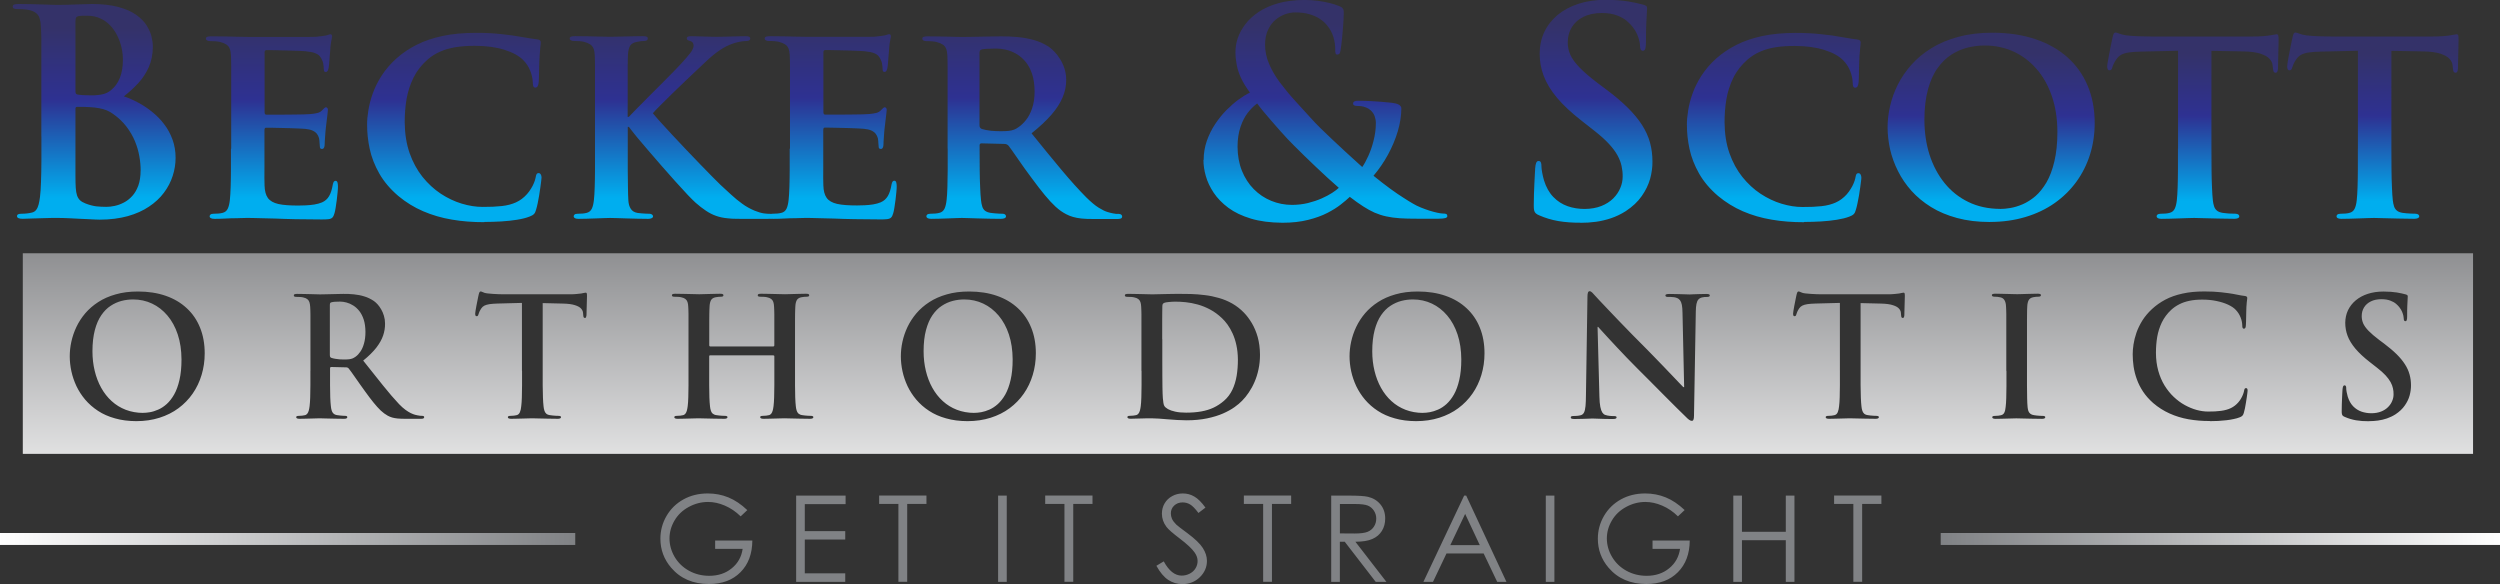
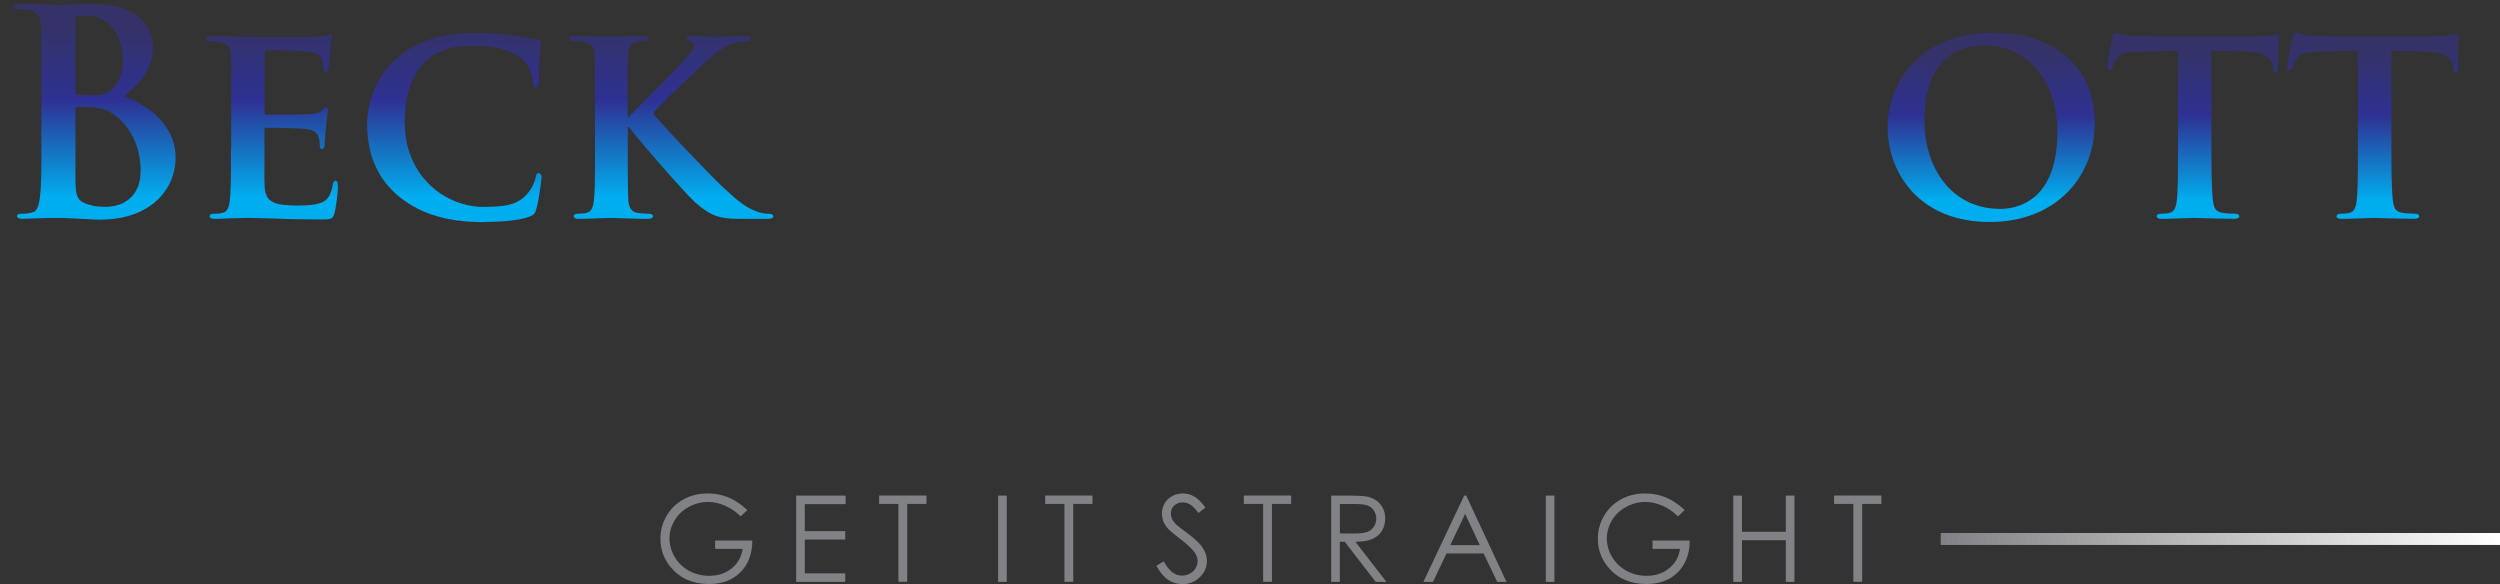
<svg xmlns="http://www.w3.org/2000/svg" xmlns:xlink="http://www.w3.org/1999/xlink" id="uuid-f6002397-ca0e-4450-a02b-2f8f9a8da863" viewBox="0 0 500 116.8">
  <rect x="0" y="0" width="500" height="116.8" fill="#333333" stroke="none" />
  <defs>
    <style>.uuid-f99c5fe5-4b45-4a93-8c4a-406a6a66ce77{fill:url(#uuid-6d314415-e442-493d-b451-6710ac1cfd4c);}.uuid-f4efd975-6a0e-4873-82e4-8190c94a6066{fill:url(#uuid-2a8c88be-8038-4b27-8500-32886a001595);}.uuid-b8b888d6-bc60-47b5-a61d-3c25bd64a6b2{fill:url(#uuid-d3548cde-d287-451e-a93b-42a84ba353df);}.uuid-36962617-7055-4712-af0d-8b1718c743a9{fill:url(#uuid-f8428f9b-970b-422b-8510-a6894b9bba08);}.uuid-348e2410-4348-4c71-9ee7-e13ab3a2b135{fill:#808285;}.uuid-229cc94e-17e7-4906-9a7b-72771fabef3c{fill:url(#uuid-2021187f-64f5-4f4f-a5dd-c96444c13280);}.uuid-0efd5e91-c75a-44c6-a9bf-1a466d408c70{fill:url(#uuid-1b2edb15-d783-4034-b7d1-3f596b8e1e89);fill-rule:evenodd;}</style>
    <linearGradient id="uuid-1b2edb15-d783-4034-b7d1-3f596b8e1e89" x1="249.58" y1="23.97" x2="249.58" y2="106.07" gradientUnits="userSpaceOnUse">
      <stop offset=".12" stop-color="#6d6e71" />
      <stop offset="1" stop-color="#fff" />
    </linearGradient>
    <linearGradient id="uuid-2021187f-64f5-4f4f-a5dd-c96444c13280" x1="-108.44" y1="565.22" x2="-108.44" y2="608.81" gradientTransform="translate(187.03 -564.42)" gradientUnits="userSpaceOnUse">
      <stop offset=".11" stop-color="#343269" />
      <stop offset=".44" stop-color="#2e3192" />
      <stop offset=".89" stop-color="#00aeef" />
    </linearGradient>
    <linearGradient id="uuid-2a8c88be-8038-4b27-8500-32886a001595" x1="12.35" y1="563.39" x2="12.35" y2="607.95" gradientTransform="translate(250.22 -563.39)" xlink:href="#uuid-2021187f-64f5-4f4f-a5dd-c96444c13280" />
    <linearGradient id="uuid-6d314415-e442-493d-b451-6710ac1cfd4c" x1="83.02" y1="563.73" x2="83.02" y2="601.59" gradientTransform="translate(351.57 -557.2)" xlink:href="#uuid-2021187f-64f5-4f4f-a5dd-c96444c13280" />
    <linearGradient id="uuid-f8428f9b-970b-422b-8510-a6894b9bba08" x1="-11.73" y1="638.72" x2="71.87" y2="638.72" gradientTransform="translate(98.91 -530.93) rotate(-180) scale(1.38 -1)" gradientUnits="userSpaceOnUse">
      <stop offset="0" stop-color="#808285" />
      <stop offset="1" stop-color="#fff" />
    </linearGradient>
    <linearGradient id="uuid-d3548cde-d287-451e-a93b-42a84ba353df" x1="16.3" y1="638.72" x2="99.89" y2="638.72" gradientTransform="translate(366.33 -530.93) scale(1.34 1)" gradientUnits="userSpaceOnUse">
      <stop offset="0" stop-color="#808285" />
      <stop offset="1" stop-color="#fff" />
    </linearGradient>
  </defs>
-   <path class="uuid-0efd5e91-c75a-44c6-a9bf-1a466d408c70" d="M4.56,50.65h490.05v40.12H4.56v-40.12h0ZM27.25,84.23c1.68,0,3.24-.23,4.65-.68,1.42-.45,2.68-1.08,3.8-1.91,1.11-.83,2.06-1.8,2.84-2.93.78-1.12,1.37-2.37,1.78-3.73.41-1.36.62-2.79.62-4.32,0-1.9-.31-3.61-.93-5.13-.61-1.52-1.5-2.82-2.66-3.89-1.16-1.08-2.56-1.91-4.2-2.48-1.64-.57-3.49-.86-5.56-.86-1.65,0-3.13.19-4.45.57-1.32.37-2.48.88-3.49,1.54-1.01.65-1.88,1.41-2.6,2.25-.72.85-1.31,1.76-1.77,2.73-.46.97-.79,1.95-1.01,2.95-.22,1-.32,1.98-.32,2.93s.11,1.98.33,2.99c.22,1.02.56,2,1.01,2.97.46.96,1.05,1.87,1.76,2.71.72.84,1.57,1.59,2.55,2.23.99.65,2.12,1.15,3.39,1.5,1.27.37,2.7.55,4.28.56h0ZM28.64,82.58c-1.27,0-2.44-.22-3.49-.62-1.06-.41-2-.99-2.82-1.74-.83-.75-1.52-1.64-2.09-2.66-.57-1.02-1-2.15-1.3-3.39-.3-1.24-.45-2.54-.45-3.92,0-1.64.17-3.05.48-4.24.31-1.18.74-2.17,1.29-2.97.55-.79,1.16-1.42,1.86-1.87.7-.46,1.43-.79,2.2-.99.77-.2,1.54-.29,2.3-.29,1.37,0,2.63.28,3.8.83,1.17.55,2.19,1.35,3.07,2.39.88,1.04,1.57,2.3,2.06,3.78.49,1.48.74,3.14.75,5,0,1.59-.14,2.96-.41,4.11-.26,1.15-.62,2.12-1.06,2.9-.45.79-.95,1.42-1.49,1.91-.55.49-1.11.86-1.69,1.11-.58.25-1.12.43-1.65.52-.52.09-.98.13-1.37.13h0ZM62.08,74.18c0,1.02,0,1.97,0,2.87,0,.89-.02,1.69-.04,2.4s-.06,1.3-.12,1.77c-.04.32-.09.61-.16.87-.07.25-.16.47-.29.63-.12.16-.29.28-.51.32-.15.03-.32.07-.52.09-.2.02-.42.04-.67.04-.19,0-.33.02-.41.07-.08.05-.12.11-.12.19,0,.12.06.2.17.25.11.05.28.08.49.08.34,0,.71,0,1.1-.02.4-.01.79-.02,1.17-.03.39-.01.74-.02,1.05-.03.31-.01.55-.02.71-.02.13,0,.36,0,.7.02.34.01.73.02,1.2.03.46.01.95.02,1.47.03.51.01,1.01.02,1.5.02.22,0,.38-.03.49-.08.12-.06.17-.14.17-.25,0-.08-.03-.15-.1-.19-.07-.05-.17-.07-.3-.07s-.3,0-.48-.02c-.19-.02-.39-.03-.58-.05-.2-.02-.38-.04-.55-.07-.32-.04-.58-.16-.75-.32-.18-.16-.3-.37-.37-.63-.08-.26-.13-.55-.16-.87-.06-.47-.09-1.06-.12-1.77-.02-.71-.04-1.51-.04-2.41,0-.9,0-1.86,0-2.9v-.46c0-.1.02-.16.07-.21.04-.04.11-.06.19-.06l2.88.07c.11,0,.23,0,.32.04.1.03.19.09.27.19.11.13.28.35.51.67.23.31.49.69.79,1.12.3.43.63.89.96,1.37.34.48.68.95,1.01,1.41.61.85,1.17,1.59,1.68,2.22.51.63.99,1.17,1.45,1.61.46.43.93.77,1.39,1.03.28.15.58.28.89.37.31.09.68.16,1.1.2.42.04.94.06,1.55.06h3.14c.2,0,.35-.02.46-.07.11-.05.17-.14.17-.26,0-.08-.03-.15-.1-.19-.07-.05-.17-.07-.3-.07s-.28,0-.42-.02c-.15-.02-.32-.04-.5-.08-.13-.02-.3-.06-.53-.12-.23-.07-.5-.17-.82-.32-.31-.15-.67-.37-1.07-.66-.4-.29-.83-.67-1.29-1.15-.97-1.03-2.04-2.27-3.21-3.73-1.18-1.45-2.5-3.11-3.96-4.97,1.11-.9,1.98-1.76,2.62-2.58.64-.83,1.09-1.63,1.36-2.42.27-.79.4-1.59.39-2.4,0-.56-.08-1.08-.22-1.55-.14-.48-.33-.92-.56-1.31-.23-.39-.47-.73-.73-1.01-.26-.28-.51-.5-.74-.66-.6-.4-1.23-.71-1.91-.91-.67-.21-1.36-.34-2.07-.41-.71-.07-1.41-.1-2.11-.09-.26,0-.59,0-1,.02-.4,0-.83.02-1.29.03-.46.01-.89.02-1.31.03-.42.01-.77.02-1.06.02-.18,0-.43,0-.75-.02-.33-.01-.7-.02-1.11-.03-.42-.01-.85-.03-1.31-.03-.46,0-.91-.02-1.35-.02-.25,0-.43.02-.55.06-.12.04-.18.12-.18.24s.05.19.14.24c.1.04.24.06.42.06.24,0,.48,0,.72.02.24.02.43.04.57.08.36.07.64.19.84.34.2.15.34.35.43.61.08.25.14.56.16.94.01.2.02.42.03.65,0,.23.02.51.02.83,0,.32,0,.72,0,1.2,0,.48,0,1.08,0,1.78v8.38h0ZM65.98,60.92c0-.13.02-.23.06-.31.04-.07.12-.12.24-.15.17-.05.4-.08.69-.11.3-.02.65-.03,1.06-.03.4,0,.82.06,1.27.18.46.12.9.32,1.35.6.45.28.85.65,1.22,1.11.36.47.66,1.04.88,1.73.22.68.33,1.49.34,2.43,0,.9-.1,1.67-.29,2.33-.18.65-.42,1.19-.72,1.62-.3.44-.61.77-.95,1.01-.19.14-.39.25-.58.34-.19.08-.43.14-.7.18-.28.03-.63.05-1.06.05-.28,0-.57-.01-.87-.03-.3-.02-.59-.06-.87-.11-.29-.05-.54-.11-.78-.19-.11-.04-.19-.11-.24-.2-.04-.09-.06-.22-.06-.4v-10.05h0ZM104.41,74.18c0,1.02,0,1.97,0,2.87,0,.89-.02,1.69-.04,2.4-.02.71-.06,1.3-.12,1.77-.04.49-.13.89-.27,1.22-.14.33-.36.53-.69.6-.15.03-.32.07-.52.09-.2.02-.42.04-.67.04-.19,0-.33.02-.41.07-.08.05-.12.11-.12.19,0,.12.06.2.17.25.11.05.28.08.49.08.34,0,.7,0,1.1-.02.4-.01.8-.02,1.19-.03.4-.01.76-.02,1.09-.03.32-.01.59-.02.78-.02.31,0,.74.01,1.27.03.53.02,1.14.03,1.81.04.67.02,1.38.03,2.11.03.19,0,.34-.03.45-.08.11-.06.17-.14.18-.25,0-.08-.04-.15-.13-.19-.09-.05-.22-.07-.4-.07-.17,0-.35,0-.56-.02-.2-.02-.4-.03-.59-.05-.2-.02-.38-.04-.54-.07-.32-.04-.58-.15-.75-.31-.18-.16-.3-.37-.37-.63-.08-.25-.13-.53-.16-.84-.06-.48-.09-1.07-.12-1.79-.02-.72-.04-1.52-.05-2.41,0-.9,0-1.85,0-2.87v-13.56l4.17.1c.97.03,1.74.13,2.3.32.57.18.97.41,1.21.68.24.28.37.55.39.85l.03.36c.02.24.04.41.09.52.06.1.14.14.27.14.1,0,.17-.05.21-.14.04-.09.07-.22.09-.39,0-.23,0-.51.02-.87.01-.35.02-.73.03-1.11.01-.39.02-.76.03-1.09.01-.33.02-.59.02-.77,0-.25-.01-.42-.04-.53-.03-.11-.11-.16-.22-.16-.07,0-.17.02-.31.05-.14.03-.34.07-.59.12-.24.03-.56.07-.93.1-.37.04-.82.06-1.35.06h-13.09c-.36,0-.74,0-1.13-.02-.39-.01-.77-.03-1.14-.06-.37-.03-.72-.06-1.04-.09-.27-.03-.5-.07-.68-.13-.18-.06-.32-.12-.44-.18-.12-.06-.22-.08-.3-.09-.1,0-.18.05-.24.15-.06.1-.11.26-.16.47-.02.06-.04.21-.1.45-.05.24-.1.52-.17.85-.07.33-.13.67-.2,1.01-.07.34-.12.65-.16.92-.04.27-.07.46-.07.57,0,.18.02.31.06.4.04.08.12.13.24.13.1,0,.18-.03.23-.1.06-.07.1-.17.13-.3.03-.13.09-.3.18-.49.09-.2.22-.42.38-.67.16-.24.37-.43.63-.56.25-.13.59-.22,1.01-.29.41-.06.94-.1,1.57-.12l4.92-.13v13.56h0ZM142.05,69.29s-.1-.02-.14-.06c-.04-.03-.06-.09-.06-.18v-3.25c0-.71,0-1.3,0-1.78,0-.47,0-.88.01-1.2,0-.32.01-.59.02-.83.01-.23.02-.45.03-.65.02-.57.13-1.02.3-1.32.18-.3.48-.49.92-.57.2-.03.38-.06.53-.08.15-.02.3-.02.43-.02.2,0,.35-.02.45-.06.1-.05.15-.13.15-.24s-.05-.19-.17-.24c-.12-.05-.29-.06-.52-.06-.32,0-.69,0-1.09.02-.39,0-.79.02-1.18.03-.4.01-.76.02-1.09.03-.33.01-.6.02-.8.02-.31,0-.72,0-1.23-.03-.52-.02-1.08-.03-1.7-.04-.62-.02-1.22-.03-1.83-.03-.23,0-.4.02-.52.06-.12.04-.18.12-.18.24s.05.19.14.24c.1.04.24.06.42.06.24,0,.48,0,.72.02.24.02.43.04.57.08.36.07.64.19.84.34.2.15.34.35.43.61.08.25.14.56.15.94.01.2.02.42.03.65,0,.23.02.51.02.83,0,.32,0,.72,0,1.2,0,.48,0,1.08,0,1.78v8.38c0,1.02,0,1.97,0,2.87,0,.89-.02,1.69-.04,2.4-.02.71-.06,1.3-.12,1.77-.04.32-.09.61-.16.87-.07.25-.16.47-.29.63-.12.16-.29.28-.51.32-.15.03-.32.07-.52.09-.2.02-.42.04-.67.04-.19,0-.33.02-.41.07-.08.05-.12.11-.12.19,0,.12.06.2.17.25.11.05.28.08.49.08.34,0,.71,0,1.1-.02.4-.01.79-.02,1.19-.03s.76-.02,1.09-.03c.33-.01.59-.02.78-.02.31,0,.74.01,1.27.03.53.02,1.13.03,1.8.04.67.02,1.37.03,2.09.03.2,0,.36-.03.48-.08.12-.06.18-.14.18-.25,0-.08-.04-.15-.13-.19-.09-.05-.22-.07-.4-.07-.17,0-.35,0-.56-.02-.2-.02-.4-.03-.59-.05-.2-.02-.37-.04-.53-.07-.33-.04-.58-.16-.76-.31-.18-.16-.3-.37-.37-.63-.08-.25-.13-.53-.16-.84-.06-.48-.09-1.07-.12-1.79-.02-.72-.04-1.52-.04-2.41,0-.9,0-1.85,0-2.87v-2.91c0-.08.02-.14.06-.16.04-.03.09-.05.14-.04h12.63c.05,0,.1.02.14.05.04.03.06.08.06.15v2.91c0,1.02,0,1.97,0,2.87,0,.89-.02,1.69-.04,2.4-.02.71-.06,1.3-.12,1.77-.04.32-.09.61-.16.87-.07.25-.16.47-.29.63-.12.16-.29.28-.51.32-.15.03-.32.07-.52.09-.2.02-.42.04-.67.04-.19,0-.33.02-.41.07-.08.05-.11.11-.11.19,0,.12.06.2.18.25.12.05.29.08.52.08.33,0,.69,0,1.09-.02.39-.01.79-.02,1.18-.03.4-.01.76-.02,1.08-.03.32-.01.59-.02.78-.02.31,0,.74.01,1.27.03.53.02,1.13.03,1.8.04.67.02,1.36.03,2.08.03.2,0,.36-.03.48-.08.12-.06.18-.14.18-.25,0-.08-.04-.15-.13-.19-.09-.05-.22-.07-.4-.07-.17,0-.35,0-.56-.02-.2-.02-.4-.03-.6-.05-.2-.02-.37-.04-.53-.07-.32-.04-.58-.16-.76-.31-.17-.16-.3-.37-.37-.63-.08-.25-.13-.53-.16-.84-.06-.48-.09-1.07-.12-1.79-.02-.72-.04-1.52-.04-2.41,0-.9,0-1.85,0-2.87v-8.38c0-.71,0-1.3,0-1.78,0-.47,0-.88.01-1.2,0-.32.01-.59.02-.83.01-.23.02-.45.03-.65.02-.57.13-1.02.3-1.32.18-.3.49-.49.92-.57.2-.03.37-.06.53-.08.15-.02.3-.02.43-.02.2,0,.35-.02.45-.06.1-.05.15-.13.15-.24s-.06-.19-.17-.24c-.12-.05-.29-.06-.52-.06-.32,0-.69,0-1.08.02-.4,0-.79.02-1.19.03-.39.01-.75.02-1.09.03-.33.01-.6.02-.8.02-.23,0-.52,0-.87-.02-.35-.01-.74-.02-1.17-.03-.43-.01-.88-.03-1.34-.03-.46,0-.92-.02-1.37-.02-.23,0-.4.02-.52.06-.12.04-.18.12-.18.24s.05.19.14.24c.1.04.24.06.42.06.24,0,.48,0,.72.02.24.02.43.04.57.08.36.07.64.19.84.34.2.15.34.35.43.61.08.25.14.56.15.94.02.2.03.42.03.65.01.23.02.51.02.83,0,.32,0,.72,0,1.2,0,.48,0,1.08,0,1.78v3.25c0,.08-.02.14-.06.18-.04.04-.08.06-.14.06h-12.63ZM193.48,84.23c1.68,0,3.23-.23,4.65-.68,1.42-.45,2.68-1.08,3.8-1.91,1.11-.83,2.06-1.8,2.84-2.93.78-1.12,1.37-2.37,1.78-3.73.41-1.36.62-2.79.62-4.32,0-1.9-.31-3.61-.93-5.13-.61-1.52-1.5-2.82-2.66-3.89-1.16-1.08-2.56-1.91-4.2-2.48-1.64-.57-3.49-.86-5.56-.86-1.65,0-3.14.19-4.45.57-1.32.37-2.48.88-3.49,1.54-1.01.65-1.88,1.41-2.6,2.25-.72.85-1.31,1.76-1.78,2.73-.46.97-.79,1.95-1.01,2.95-.22,1-.32,1.98-.32,2.93s.11,1.98.33,2.99c.22,1.02.56,2,1.01,2.97.46.96,1.05,1.87,1.76,2.71.72.84,1.56,1.59,2.55,2.23.99.65,2.12,1.15,3.39,1.5,1.27.37,2.7.55,4.28.56h0ZM194.87,82.58c-1.27,0-2.44-.22-3.49-.62-1.06-.41-2-.99-2.82-1.74-.83-.75-1.52-1.64-2.09-2.66-.57-1.02-1-2.15-1.3-3.39-.3-1.24-.45-2.54-.45-3.92,0-1.64.16-3.05.48-4.24s.74-2.17,1.29-2.97c.55-.79,1.16-1.42,1.86-1.87.7-.46,1.43-.79,2.2-.99.77-.2,1.54-.29,2.3-.29,1.37,0,2.63.28,3.8.83,1.17.55,2.19,1.35,3.07,2.39.88,1.04,1.57,2.3,2.06,3.78.49,1.48.74,3.14.75,5,0,1.59-.14,2.96-.41,4.11-.27,1.15-.62,2.12-1.06,2.9-.45.79-.95,1.42-1.49,1.91-.55.49-1.11.86-1.68,1.11-.58.25-1.13.43-1.65.52-.52.09-.98.13-1.37.13h0ZM228.31,74.18c0,1.02,0,1.97,0,2.87,0,.89-.02,1.69-.04,2.4-.02.71-.06,1.3-.12,1.77-.04.32-.09.61-.16.86-.07.26-.16.47-.29.63-.12.16-.29.28-.51.32-.15.03-.32.07-.52.09-.2.02-.42.04-.67.04-.19,0-.33.02-.41.07-.08.05-.11.11-.11.19,0,.12.05.2.17.25.11.05.28.08.49.08.34,0,.71-.02,1.1-.03.4-.02.79-.03,1.18-.03.4-.02.77-.03,1.1-.03.34,0,.6,0,.78,0,.42,0,.9.02,1.46.06.55.04,1.15.09,1.78.14.63.05,1.28.1,1.93.14.65.04,1.27.06,1.87.06,1.53,0,2.89-.14,4.1-.39,1.2-.25,2.26-.58,3.16-.97.9-.4,1.67-.82,2.3-1.27.63-.45,1.13-.87,1.51-1.27.47-.47.92-1.02,1.34-1.65.43-.63.82-1.33,1.15-2.1.34-.78.61-1.62.8-2.54.2-.91.3-1.89.3-2.93-.01-1.31-.17-2.49-.46-3.54-.3-1.05-.7-1.98-1.18-2.79-.48-.8-1-1.49-1.56-2.07-.72-.75-1.52-1.36-2.36-1.84-.85-.48-1.74-.85-2.67-1.11-.93-.27-1.86-.46-2.81-.57-.95-.12-1.88-.19-2.79-.22-.92-.02-1.79-.03-2.62-.03-.67,0-1.33.01-1.97.03-.65.01-1.25.03-1.78.04-.54.02-.99.03-1.33.03-.32,0-.74,0-1.26-.03-.52-.02-1.09-.03-1.7-.04-.61-.02-1.21-.03-1.81-.03-.25,0-.43.02-.55.06-.12.04-.18.12-.18.24s.05.19.14.24c.1.04.24.06.42.06.24,0,.48,0,.72.02.24.02.43.04.57.08.36.07.64.19.84.34.2.15.34.35.43.61.08.25.14.56.15.94.01.2.02.42.03.65,0,.23.02.51.02.83,0,.32,0,.72,0,1.2,0,.48,0,1.08,0,1.78v8.38h0ZM232.44,67.83v-1.98c0-.66,0-1.29,0-1.88,0-.6,0-1.13.01-1.61,0-.47.01-.86.02-1.14,0-.18.03-.32.09-.42.06-.1.16-.18.31-.24.07-.03.19-.06.35-.09.17-.03.36-.05.57-.07.22-.02.43-.04.64-.05.22,0,.41-.02.58-.02.65,0,1.36.03,2.13.11.77.08,1.56.23,2.4.46.83.23,1.65.56,2.48,1,.83.44,1.62,1.02,2.39,1.75.36.34.73.76,1.1,1.27.37.51.71,1.11,1.02,1.79.31.69.57,1.47.75,2.33.19.86.29,1.82.3,2.87,0,1.14-.08,2.22-.25,3.25-.17,1.02-.46,1.96-.86,2.8-.41.85-.96,1.58-1.66,2.19-.66.57-1.36,1.03-2.1,1.38-.74.35-1.57.6-2.47.76-.9.16-1.91.24-3.03.24-.86,0-1.6-.07-2.19-.21-.59-.13-1.06-.3-1.41-.49-.35-.2-.6-.41-.73-.62-.09-.13-.15-.34-.2-.63-.05-.29-.09-.61-.11-.95s-.04-.65-.05-.94c-.01-.22-.02-.63-.03-1.24-.01-.61-.02-1.37-.02-2.29,0-.93-.01-1.98-.01-3.15v-4.17h0ZM283.21,84.23c1.68,0,3.23-.23,4.65-.68,1.42-.45,2.68-1.08,3.8-1.91,1.11-.83,2.06-1.8,2.84-2.93.78-1.12,1.37-2.37,1.78-3.73.41-1.36.62-2.79.62-4.32,0-1.9-.31-3.61-.93-5.13-.61-1.52-1.5-2.82-2.66-3.89-1.16-1.08-2.56-1.91-4.2-2.48-1.64-.57-3.49-.86-5.56-.86-1.65,0-3.14.19-4.45.57-1.32.37-2.48.88-3.49,1.54-1.01.65-1.88,1.41-2.6,2.25-.72.85-1.31,1.76-1.77,2.73-.46.97-.79,1.95-1.01,2.95-.22,1-.32,1.98-.32,2.93s.11,1.98.33,2.99c.22,1.02.56,2,1.01,2.97.46.96,1.05,1.87,1.76,2.71.72.84,1.56,1.59,2.55,2.23.99.65,2.12,1.15,3.39,1.5,1.27.37,2.7.55,4.28.56h0ZM284.6,82.58c-1.27,0-2.44-.22-3.49-.62-1.06-.41-2-.99-2.82-1.74-.83-.75-1.52-1.64-2.09-2.66-.57-1.02-1-2.15-1.3-3.39-.3-1.24-.45-2.54-.45-3.92,0-1.64.17-3.05.48-4.24.31-1.18.74-2.17,1.29-2.97.55-.79,1.16-1.42,1.86-1.87.7-.46,1.43-.79,2.2-.99.77-.2,1.54-.29,2.3-.29,1.37,0,2.63.28,3.8.83,1.17.55,2.19,1.35,3.07,2.39.88,1.04,1.57,2.3,2.06,3.78.49,1.48.74,3.14.75,5,0,1.59-.14,2.96-.41,4.11-.26,1.15-.62,2.12-1.06,2.9-.45.79-.95,1.42-1.49,1.91-.55.49-1.11.86-1.69,1.11-.58.25-1.13.43-1.65.52-.52.09-.98.13-1.37.13h0ZM319.53,65.38h.1c.12.13.36.39.7.77.35.37.78.85,1.29,1.41s1.09,1.18,1.73,1.86c.63.68,1.3,1.38,2.01,2.12.7.73,1.42,1.45,2.14,2.18.86.86,1.76,1.75,2.68,2.68.92.92,1.82,1.83,2.7,2.72.88.89,1.7,1.7,2.45,2.45.75.75,1.39,1.37,1.92,1.88.18.19.37.36.56.5.19.14.38.22.56.22.15,0,.26-.08.32-.24.07-.16.11-.43.11-.78l.36-20.86c.01-.61.05-1.11.13-1.49.08-.38.2-.68.37-.88.18-.21.42-.35.72-.43.19-.05.37-.08.52-.09.15-.01.31-.02.47-.01.4,0,.59-.1.59-.3,0-.13-.08-.21-.22-.25-.14-.04-.32-.06-.54-.05-.54,0-1.04.01-1.48.03-.45.01-.82.03-1.12.04-.3.02-.52.03-.65.03-.24,0-.56,0-.96-.03-.4-.02-.87-.03-1.39-.04-.52-.02-1.07-.03-1.65-.03-.25,0-.46.01-.62.05-.16.04-.24.12-.25.25,0,.1.04.17.12.22.08.05.22.08.42.08.16,0,.34,0,.55,0,.21,0,.42.02.63.05.21.03.4.08.57.15.27.1.47.26.64.47.16.21.28.51.36.91.08.4.12.93.13,1.6l.33,14.85h-.17c-.12-.12-.37-.37-.75-.77-.38-.4-.85-.89-1.4-1.47-.55-.57-1.13-1.18-1.75-1.83-.62-.65-1.22-1.27-1.81-1.87-.58-.61-1.11-1.14-1.56-1.6-.97-.96-1.94-1.94-2.88-2.9-.95-.97-1.85-1.89-2.7-2.78-.85-.89-1.61-1.68-2.28-2.39-.67-.71-1.22-1.28-1.64-1.73-.42-.45-.67-.72-.75-.81-.28-.3-.5-.55-.68-.74-.19-.19-.36-.28-.54-.29-.16,0-.28.11-.34.31-.07.2-.09.47-.09.81l-.3,19.58c0,.96-.04,1.71-.09,2.28-.06.57-.15,1-.3,1.28-.14.28-.36.46-.64.54-.24.06-.49.11-.75.13-.27.02-.51.03-.73.03-.17,0-.3.02-.39.06-.09.04-.14.1-.14.2,0,.14.07.24.21.28.13.04.3.06.52.06.58,0,1.12-.01,1.63-.03.5-.02.93-.03,1.27-.04.35-.02.57-.03.68-.03.31,0,.8.02,1.48.05.67.03,1.55.05,2.62.05.24,0,.42-.02.56-.07.13-.05.2-.14.2-.26,0-.1-.05-.17-.14-.2-.1-.04-.24-.06-.42-.06-.27,0-.55,0-.85-.04-.3-.03-.58-.09-.87-.19-.22-.07-.41-.23-.58-.48-.16-.25-.3-.63-.4-1.14-.1-.51-.16-1.19-.18-2.05l-.37-13.89h0ZM367.98,74.18c0,1.02,0,1.97,0,2.87,0,.89-.02,1.69-.04,2.4-.02.71-.06,1.3-.12,1.77-.05.49-.13.89-.27,1.22-.14.33-.36.53-.69.6-.15.03-.32.07-.52.09-.2.02-.42.04-.67.04-.19,0-.33.02-.41.07-.08.05-.12.11-.12.19,0,.12.06.2.17.25.11.05.27.08.49.08.33,0,.7,0,1.1-.02.4-.01.8-.02,1.19-.03.4-.01.76-.02,1.09-.03.33-.01.59-.02.78-.02.31,0,.74.01,1.27.03.53.02,1.13.03,1.81.04.67.02,1.38.03,2.11.03.18,0,.34-.03.45-.08.12-.06.17-.14.18-.25,0-.08-.04-.15-.13-.19-.09-.05-.22-.07-.4-.07-.16,0-.35,0-.55-.02-.2-.02-.4-.03-.6-.05-.2-.02-.37-.04-.53-.07-.33-.04-.58-.15-.75-.31-.18-.16-.3-.37-.37-.63-.08-.25-.13-.53-.16-.84-.06-.48-.09-1.07-.12-1.79-.02-.72-.04-1.52-.05-2.41,0-.9,0-1.85,0-2.87v-13.56l4.17.1c.98.03,1.74.13,2.3.32.57.18.97.41,1.21.68.24.28.37.55.38.85l.03.36c.02.24.04.41.09.52.06.1.14.14.27.14.1,0,.17-.05.21-.14.05-.09.07-.22.09-.39,0-.23,0-.51.02-.87.01-.35.02-.73.03-1.11.01-.39.02-.76.03-1.09.01-.33.02-.59.02-.77,0-.25-.01-.42-.04-.53-.03-.11-.11-.16-.22-.16-.07,0-.17.02-.31.05-.14.03-.34.07-.58.12-.25.03-.56.07-.93.1-.37.04-.82.06-1.35.06h-13.09c-.37,0-.74,0-1.13-.02-.39-.01-.77-.03-1.14-.06-.37-.03-.72-.06-1.04-.09-.27-.03-.5-.07-.68-.13-.18-.06-.32-.12-.44-.18-.12-.06-.22-.08-.3-.09-.1,0-.18.05-.24.15-.06.1-.11.26-.16.47-.02.06-.05.21-.1.45-.05.24-.1.52-.17.85-.07.33-.13.67-.2,1.01-.07.34-.12.65-.16.92-.05.27-.07.46-.07.57,0,.18.02.31.06.4.04.08.12.13.24.13.1,0,.18-.03.23-.1.06-.07.1-.17.13-.3.03-.13.09-.3.18-.49.09-.2.21-.42.38-.67.16-.24.37-.43.63-.56.25-.13.59-.22,1.01-.29.41-.06.94-.1,1.57-.12l4.93-.13v13.56h0ZM401.29,74.18c0,1.07,0,2.07,0,2.99,0,.92-.02,1.73-.04,2.45-.02.72-.06,1.31-.12,1.77-.04.48-.13.86-.27,1.14-.14.28-.36.45-.69.52-.15.03-.32.07-.52.09-.2.02-.42.04-.67.04-.19,0-.33.02-.41.07-.08.05-.12.11-.12.19,0,.12.06.2.17.25.11.05.28.08.49.08.34,0,.71,0,1.1-.02.4-.01.8-.02,1.19-.03s.76-.02,1.09-.03c.33-.01.59-.02.78-.02.3,0,.72.01,1.25.03.53.02,1.13.03,1.8.04.67.02,1.38.03,2.11.03.18,0,.34-.03.45-.08.12-.06.17-.14.18-.25,0-.08-.04-.15-.13-.19-.09-.05-.22-.07-.4-.07-.17,0-.35,0-.56-.02-.2-.02-.4-.03-.6-.05-.2-.02-.37-.04-.53-.07-.33-.04-.58-.14-.76-.28-.18-.14-.31-.33-.4-.55-.08-.23-.13-.49-.16-.79-.05-.48-.07-1.08-.09-1.8-.02-.72-.03-1.54-.03-2.46,0-.92,0-1.91,0-2.99v-8.38c0-.71,0-1.3,0-1.78,0-.48,0-.88.01-1.2,0-.32,0-.59.01-.83.01-.23.02-.45.03-.65.02-.57.13-1.02.3-1.32.18-.3.49-.49.92-.57.19-.03.37-.06.52-.08.15-.02.31-.02.47-.02s.3-.02.39-.07c.09-.05.14-.14.14-.26,0-.1-.07-.17-.19-.21-.12-.04-.29-.06-.51-.06-.32,0-.67,0-1.04.02-.38,0-.76.02-1.14.03-.38.01-.73.02-1.05.03-.33.01-.59.02-.8.02-.24,0-.55,0-.9-.02-.36-.01-.73-.02-1.14-.03-.4-.01-.8-.03-1.19-.03-.39,0-.75-.02-1.07-.02-.26,0-.46.02-.59.06-.13.04-.2.11-.2.21,0,.13.05.22.15.26.09.04.22.07.38.07.2,0,.4,0,.61.03.2.02.4.05.58.1.36.08.63.26.81.57.18.3.29.72.31,1.29.01.2.02.42.03.65,0,.23.02.51.02.83,0,.32,0,.72,0,1.2,0,.48,0,1.08,0,1.78v8.38h0ZM441.97,84.23c.53,0,1.08-.02,1.64-.04.56-.03,1.1-.08,1.64-.14.53-.06,1.03-.14,1.48-.24.46-.09.86-.21,1.19-.34.19-.07.33-.15.44-.23.11-.08.19-.17.25-.28.06-.11.12-.26.17-.45.07-.23.13-.51.21-.85.06-.34.13-.7.19-1.07.07-.37.12-.74.17-1.08.05-.35.09-.65.12-.89.03-.25.05-.42.05-.5,0-.14-.02-.25-.06-.35-.05-.09-.12-.14-.24-.15-.13,0-.22.04-.28.13-.06.09-.11.27-.15.53-.04.2-.12.43-.22.69-.11.26-.23.52-.39.78-.15.26-.32.49-.51.71-.43.5-.94.89-1.5,1.16-.56.27-1.22.45-1.97.55-.74.1-1.61.15-2.59.14-.74,0-1.51-.11-2.31-.33-.79-.22-1.58-.55-2.36-.98-.78-.43-1.51-.98-2.2-1.63-.69-.65-1.3-1.42-1.84-2.29-.53-.87-.95-1.85-1.25-2.94-.3-1.09-.46-2.29-.46-3.6,0-1.08.08-2.13.25-3.15.18-1.03.49-2,.93-2.92.45-.91,1.06-1.75,1.86-2.49.48-.44,1.02-.82,1.62-1.12.59-.31,1.27-.54,2.03-.7.75-.16,1.61-.24,2.57-.24,1.02,0,1.98.09,2.85.28.88.18,1.65.42,2.31.73.66.31,1.18.65,1.55,1.05.41.43.73.93.94,1.46.22.53.33,1.06.35,1.58,0,.23.02.41.06.53.05.13.14.19.27.19.14,0,.24-.06.3-.19.06-.13.09-.32.1-.57.02-.17.03-.4.03-.68,0-.29.01-.6.02-.94,0-.34,0-.68.02-1.02,0-.34.02-.65.03-.93.02-.38.05-.69.07-.93.03-.24.05-.43.07-.56.02-.14.03-.25.03-.33,0-.1-.03-.19-.11-.26-.08-.08-.21-.12-.39-.14-.49-.06-1.01-.14-1.55-.26-.54-.11-1.12-.22-1.75-.3-.5-.06-.99-.13-1.46-.18-.48-.05-.98-.09-1.52-.12-.53-.02-1.14-.04-1.82-.04-1.64,0-3.09.14-4.37.43-1.28.28-2.41.68-3.4,1.2-1,.53-1.88,1.15-2.67,1.88-.79.73-1.44,1.51-1.95,2.32-.51.82-.9,1.64-1.18,2.45-.28.81-.47,1.59-.58,2.32-.11.73-.16,1.39-.16,1.96,0,.8.06,1.63.18,2.47.13.85.34,1.69.65,2.54.3.84.72,1.67,1.25,2.47.53.8,1.2,1.55,2.01,2.27,1,.86,2.1,1.56,3.28,2.09,1.17.53,2.43.92,3.78,1.16,1.35.24,2.77.36,4.28.35h0ZM473.83,84.23c.59,0,1.18-.04,1.77-.12.6-.08,1.19-.22,1.78-.42.58-.2,1.16-.47,1.71-.82.79-.52,1.41-1.11,1.86-1.76.46-.65.78-1.31.97-2,.19-.69.28-1.36.28-2,0-.78-.09-1.52-.29-2.22-.19-.7-.5-1.38-.93-2.04-.43-.67-.98-1.34-1.67-2.02-.69-.68-1.54-1.39-2.53-2.14l-.93-.69c-.91-.69-1.61-1.29-2.13-1.82-.51-.53-.87-1.02-1.08-1.49-.2-.47-.3-.95-.3-1.45,0-.67.16-1.26.47-1.76.31-.51.77-.91,1.36-1.2.59-.29,1.28-.44,2.1-.44.71,0,1.31.1,1.78.28.48.18.86.39,1.15.64.29.25.52.48.68.7.23.29.41.59.53.88.12.3.21.56.26.79.05.23.07.4.07.51,0,.2.03.35.08.45.06.1.14.15.25.15.13,0,.23-.07.28-.23.06-.15.08-.41.08-.77,0-.85,0-1.55.03-2.08.02-.53.04-.94.06-1.24.02-.29.03-.51.03-.65,0-.12-.04-.2-.12-.26-.08-.06-.19-.1-.34-.14-.42-.12-1-.25-1.71-.37-.72-.12-1.62-.18-2.69-.19-1.15,0-2.2.16-3.13.46-.94.31-1.74.74-2.41,1.3-.67.56-1.18,1.22-1.55,1.98-.36.76-.54,1.6-.55,2.51,0,.89.15,1.75.46,2.59.31.84.83,1.69,1.54,2.55.72.86,1.68,1.76,2.89,2.7l1.52,1.19c.68.53,1.24,1.03,1.67,1.5.43.47.75.91.99,1.34.23.42.39.84.47,1.24.09.4.13.8.12,1.21,0,.45-.09.89-.28,1.33-.18.44-.46.85-.82,1.21-.37.37-.83.67-1.39.89-.56.22-1.2.34-1.95.34-.69,0-1.35-.11-1.97-.32-.63-.22-1.18-.57-1.67-1.07-.48-.49-.84-1.14-1.09-1.95-.08-.29-.15-.58-.21-.89-.06-.3-.09-.57-.09-.79,0-.14,0-.27-.06-.38-.04-.12-.13-.18-.28-.18-.13,0-.22.09-.29.24-.06.16-.09.37-.11.62-.01.14-.02.35-.04.65-.02.29-.04.64-.05,1.04-.02.4-.04.83-.05,1.28-.02.45-.02.91-.02,1.37,0,.24.01.43.05.56.03.14.09.25.18.33.09.08.22.16.4.23.7.31,1.44.53,2.22.67.78.13,1.65.2,2.6.19h0Z" />
  <path class="uuid-229cc94e-17e7-4906-9a7b-72771fabef3c" d="M8.28,27.28c0,1.75,0,3.39,0,4.94,0,1.53-.04,2.91-.08,4.13-.04,1.22-.1,2.23-.2,3.04-.07.55-.16,1.05-.27,1.49-.11.44-.27.8-.49,1.09-.21.28-.5.47-.88.55-.26.06-.55.12-.89.16-.34.04-.73.07-1.16.07-.33,0-.57.04-.71.12-.13.07-.2.19-.2.33,0,.2.09.34.29.43.19.09.47.13.84.13.58,0,1.21-.03,1.9-.06.69-.04,1.36-.06,2.03-.06.69-.03,1.33-.05,1.9-.05.58,0,1.02,0,1.34,0,.29,0,.65,0,1.11.02.45,0,.94.03,1.48.06.55.03,1.1.06,1.68.09.56.02,1.09.04,1.61.07.52.03.99.05,1.4.07.41.02.73.03.97.03,2.09,0,3.96-.25,5.6-.7,1.64-.46,3.06-1.1,4.26-1.91,1.2-.8,2.2-1.73,2.98-2.78.79-1.05,1.37-2.18,1.75-3.36.39-1.19.58-2.41.58-3.63,0-1.33-.22-2.56-.63-3.68-.42-1.13-.97-2.14-1.68-3.06-.7-.92-1.5-1.73-2.39-2.44-.89-.72-1.82-1.34-2.78-1.85-.98-.52-1.93-.93-2.87-1.25,1.06-.83,2.02-1.7,2.89-2.65.88-.95,1.57-2.02,2.1-3.2.52-1.18.8-2.55.81-4.09,0-.62-.09-1.3-.27-2.05-.19-.75-.53-1.5-1.02-2.26-.49-.76-1.19-1.46-2.1-2.09-.91-.64-2.07-1.15-3.5-1.53-1.42-.39-3.16-.59-5.21-.6-.96.01-2.01.04-3.15.09-1.14.05-2.41.08-3.79.09-.29,0-.71,0-1.26-.03-.55-.02-1.18-.04-1.9-.06-.71-.02-1.46-.05-2.25-.06-.79-.02-1.56-.03-2.32-.03-.43,0-.74.03-.95.1-.2.08-.3.21-.3.41,0,.19.09.33.25.41.17.06.41.1.72.1.42,0,.82,0,1.24.04.41.03.74.08.97.13.62.12,1.1.32,1.44.59.34.25.59.61.74,1.04.14.43.24.97.26,1.61.02.35.04.73.06,1.12,0,.4.03.87.04,1.42,0,.55,0,1.24,0,2.06,0,.82,0,1.85,0,3.06v14.4h0ZM15.1,4.21c0-.31.03-.53.11-.67.08-.15.21-.25.41-.29.28-.06.56-.09.85-.1.29,0,.63,0,1.02,0,.98,0,1.85.19,2.61.55.77.36,1.43.84,2,1.45.57.62,1.03,1.3,1.4,2.07.37.76.64,1.55.82,2.37.18.81.26,1.61.26,2.38,0,1.39-.21,2.6-.61,3.61-.41,1.01-.98,1.82-1.73,2.41-.47.42-1.04.7-1.7.86-.66.15-1.46.23-2.39.22-.65,0-1.19-.02-1.63-.05-.44-.03-.79-.07-1.04-.12-.11-.02-.21-.08-.28-.16-.08-.09-.11-.25-.11-.46V4.21h0ZM28.12,34.1c0,1.17-.16,2.19-.46,3.03-.31.83-.71,1.53-1.22,2.08-.5.55-1.06.99-1.67,1.3-.61.32-1.21.54-1.83.67-.61.13-1.17.2-1.7.19-.64,0-1.31-.03-1.99-.1-.67-.09-1.39-.28-2.16-.58-.46-.18-.82-.39-1.08-.63-.26-.25-.46-.57-.6-.97-.13-.39-.22-.9-.26-1.53-.04-.62-.06-1.4-.06-2.33v-13.47c0-.14.03-.25.09-.3.06-.07.14-.09.26-.09.41,0,.8,0,1.16,0,.36,0,.8.02,1.29.05.74.04,1.38.1,1.94.22.56.1,1.07.25,1.52.43s.87.43,1.26.71c1.08.76,1.97,1.61,2.68,2.54.72.94,1.28,1.91,1.7,2.93.42,1.01.71,2.02.88,3.01.18,1,.26,1.94.26,2.83h0ZM46.19,29.73c0,1.49,0,2.88,0,4.18,0,1.31-.03,2.48-.06,3.52-.03,1.04-.09,1.9-.16,2.59-.08.71-.21,1.29-.42,1.72-.21.44-.56.72-1.06.84-.23.06-.48.1-.78.13-.28.03-.62.04-.99.04-.3,0-.52.06-.63.17-.11.1-.17.22-.16.34,0,.17.08.29.25.38.17.09.41.13.72.13.52,0,1.07,0,1.67-.04.6-.02,1.19-.05,1.8-.08.61,0,1.15,0,1.66-.03.49-.02.89-.03,1.18-.03.74,0,1.58,0,2.54.04.96.02,2.04.05,3.26.08,1.22.06,2.59.09,4.11.13,1.53.03,3.22.05,5.1.05.62,0,1.1,0,1.45-.05.35-.04.62-.14.8-.32.18-.18.32-.47.43-.88.08-.26.15-.62.23-1.09.08-.47.15-.99.22-1.53.08-.56.12-1.08.17-1.56.05-.49.07-.87.07-1.16,0-.27-.02-.52-.08-.76-.06-.24-.19-.36-.38-.38-.16,0-.28.06-.37.18-.08.11-.14.3-.2.56-.16.99-.41,1.76-.74,2.32-.33.57-.8.99-1.42,1.26-.45.19-.95.32-1.52.42-.56.09-1.13.14-1.69.17-.57.03-1.07.04-1.52.04-1.7,0-3.02-.09-4-.31-.97-.22-1.68-.63-2.1-1.21-.42-.59-.63-1.42-.66-2.51,0-.37-.02-.86-.03-1.49,0-.62,0-1.29.01-2.01,0-.72,0-1.4,0-2.05,0-.65,0-1.18,0-1.61v-3.86c0-.14.02-.26.06-.36.04-.09.11-.15.23-.15.27,0,.66,0,1.21,0,.54,0,1.15.02,1.83.04.67.01,1.34.03,2.01.05.66.02,1.25.04,1.75.07.5.02.85.04,1.04.06.62.06,1.12.17,1.5.35.37.17.66.39.86.64.2.27.34.56.43.88.06.31.09.63.1.92.02.3.05.59.07.84,0,.11.03.21.1.28.07.08.18.11.35.11.15,0,.26-.06.33-.19.08-.12.12-.26.15-.43.02-.16.03-.31.03-.46,0-.09,0-.26.02-.51,0-.26.03-.55.06-.87.02-.33.04-.66.07-.99.03-.32.06-.62.09-.86.09-.8.17-1.45.23-1.93.06-.49.11-.85.13-1.1.03-.24.04-.41.04-.49,0-.14-.04-.27-.11-.36-.08-.09-.17-.15-.28-.15-.1,0-.22.06-.33.18-.11.12-.27.27-.46.45-.23.25-.53.42-.92.52-.38.09-.87.17-1.47.22-.24.02-.65.04-1.24.06-.58,0-1.25.03-2,.03-.76,0-1.52.02-2.26.02-.76,0-1.43,0-2.01,0h-1.24c-.14,0-.23-.06-.27-.15-.05-.09-.07-.22-.07-.36v-11.94c0-.14.03-.25.09-.33.06-.09.14-.12.26-.12.22,0,.6,0,1.13,0,.53,0,1.15.02,1.83.04.69,0,1.37.03,2.06.05.68.02,1.28.04,1.79.06.51.02.86.04,1.04.07.82.08,1.45.2,1.88.37.44.16.75.37.95.61.2.24.35.5.47.79.09.19.17.41.22.63.05.23.08.45.09.65s.03.36.03.48c0,.2.02.35.08.46.05.1.16.16.32.16.13,0,.24-.06.31-.16.08-.09.13-.21.17-.33.04-.12.07-.23.08-.3.03-.15.06-.37.09-.66.03-.29.06-.62.08-.95.03-.34.05-.65.07-.94.03-.28.05-.5.06-.63.04-.73.09-1.31.15-1.73.07-.42.12-.73.17-.93.05-.21.08-.37.08-.47,0-.12-.02-.23-.07-.31-.05-.09-.13-.14-.28-.14-.11.01-.24.04-.38.1-.13.06-.27.09-.42.13-.21.03-.49.08-.86.14-.37.06-.78.1-1.24.14-.17,0-.59.02-1.23.02s-1.44,0-2.38,0-1.93,0-2.97,0-2.06,0-3.03,0c-.97,0-1.81,0-2.53,0h-1.5c-.48,0-1.13-.01-1.92-.03-.8-.02-1.65-.04-2.58-.06-.93-.02-1.83-.03-2.72-.03-.37,0-.65.03-.84.09-.2.08-.29.19-.29.36s.09.29.24.38c.15.09.36.13.62.13.38,0,.76.01,1.13.04.36.03.65.08.86.13.53.14.94.31,1.24.51.3.2.52.46.66.8.14.32.23.77.26,1.31,0,.3.02.62.03.95,0,.33,0,.74.02,1.2,0,.47,0,1.05,0,1.75v14.85h0ZM96.89,44.39c1.1,0,2.21-.04,3.34-.1,1.13-.07,2.2-.18,3.18-.34.99-.16,1.84-.37,2.51-.64.42-.15.71-.33.89-.52.18-.19.32-.49.42-.9.1-.34.21-.75.31-1.25.1-.49.2-1.01.29-1.56.08-.54.17-1.07.24-1.58.08-.5.13-.94.17-1.3.05-.36.07-.61.07-.73,0-.21-.06-.4-.15-.58-.1-.17-.25-.27-.42-.28-.19,0-.33.07-.42.21-.08.14-.15.4-.21.76-.06.31-.17.65-.33,1.03-.15.38-.35.76-.59,1.14-.24.39-.5.74-.79,1.07-.65.73-1.38,1.28-2.2,1.65-.81.37-1.76.62-2.84.74-1.08.12-2.36.18-3.83.17-1.36,0-2.76-.22-4.2-.66-1.44-.43-2.83-1.1-4.19-1.99-1.34-.89-2.56-2.02-3.64-3.36-1.08-1.36-1.94-2.94-2.58-4.75-.63-1.82-.96-3.88-.98-6.17,0-1.58.11-3.12.37-4.65.27-1.51.73-2.95,1.4-4.29.66-1.34,1.61-2.55,2.83-3.62.75-.65,1.58-1.17,2.48-1.56.91-.41,1.93-.7,3.07-.89,1.14-.19,2.44-.28,3.88-.28,2.31,0,4.28.28,5.92.8,1.64.51,2.88,1.19,3.74,2.04.63.63,1.1,1.35,1.41,2.14.32.78.49,1.57.52,2.35,0,.31.04.57.1.75.08.18.22.28.41.28.23,0,.39-.13.49-.34.1-.22.16-.5.19-.85.02-.25.03-.59.04-1.01,0-.42.02-.87.03-1.37,0-.5.02-1.01.04-1.5.02-.5.04-.95.07-1.35.04-.57.08-1.01.11-1.36.03-.34.06-.62.08-.81.02-.21.03-.37.03-.49.01-.14-.05-.27-.15-.37-.11-.1-.3-.17-.59-.2-.74-.09-1.52-.21-2.35-.36-.83-.14-1.71-.29-2.65-.43-.75-.09-1.48-.18-2.2-.26-.72-.09-1.49-.14-2.3-.19-.81-.05-1.74-.06-2.78-.06-2.47,0-4.68.21-6.61.62-1.93.41-3.66.99-5.17,1.76-1.52.76-2.87,1.67-4.07,2.74-1.18,1.07-2.16,2.21-2.93,3.4-.77,1.19-1.36,2.39-1.79,3.58s-.72,2.33-.89,3.4c-.17,1.07-.26,2.03-.25,2.86,0,1.56.16,3.18.52,4.85.36,1.67,1,3.3,1.91,4.91.91,1.61,2.19,3.12,3.82,4.51,1.51,1.26,3.17,2.28,4.96,3.05,1.79.77,3.7,1.33,5.74,1.67,2.04.35,4.2.52,6.47.51h0ZM125.54,21.2v-6.33c0-.7,0-1.28,0-1.75,0-.46,0-.87.02-1.2,0-.33.02-.65.03-.95.04-.84.2-1.46.46-1.86.27-.4.74-.65,1.41-.75.3-.06.55-.1.75-.13.21-.03.43-.04.67-.04.2,0,.37-.05.49-.13.12-.09.19-.21.19-.38s-.09-.28-.26-.36c-.17-.06-.45-.09-.82-.09-.43,0-.94.01-1.53.02-.6,0-1.21.02-1.85.04-.63.02-1.22.03-1.76.04-.54,0-.97.02-1.28.02-.42,0-1-.01-1.76-.03-.76-.02-1.6-.04-2.52-.06-.92-.02-1.82-.03-2.71-.03-.37,0-.65.03-.84.09-.2.08-.29.19-.29.36s.08.29.24.38c.15.09.36.13.62.13.38,0,.76.01,1.13.04.36.03.65.08.86.13.53.14.94.31,1.24.51.3.2.52.46.66.8.14.32.23.77.26,1.31,0,.3.02.62.03.95.01.33.01.74.02,1.2,0,.47,0,1.05,0,1.75v14.85c0,1.49,0,2.88,0,4.19,0,1.3-.03,2.47-.06,3.51-.03,1.04-.08,1.9-.16,2.59-.08.71-.21,1.29-.42,1.72-.21.44-.56.72-1.06.84-.23.06-.48.1-.78.13-.28.03-.62.04-.99.04-.3,0-.52.06-.63.17-.11.1-.17.22-.16.34,0,.17.09.29.25.38.17.09.41.13.72.13.5,0,1.06,0,1.67-.03.61-.02,1.2-.04,1.81-.06.6-.02,1.15-.04,1.65-.06.49-.02.89-.03,1.18-.03.32,0,.77,0,1.33.03.56.02,1.2.04,1.9.06.71.02,1.44.04,2.2.06.76.02,1.49.03,2.19.03.29,0,.52-.05.69-.13.18-.08.27-.21.28-.38,0-.12-.07-.24-.19-.34-.12-.1-.29-.16-.49-.17-.22,0-.46,0-.76-.02-.29,0-.59-.03-.89-.06-.29-.03-.56-.06-.8-.09-.62-.11-1.06-.39-1.33-.83-.28-.43-.44-.98-.48-1.67-.04-.71-.07-1.58-.08-2.63-.02-1.04-.03-2.22-.04-3.52v-8.56h.23l.51.68c.19.26.59.75,1.17,1.46.6.71,1.31,1.55,2.16,2.54.84.99,1.73,2.02,2.68,3.1.95,1.09,1.88,2.13,2.78,3.14.91,1,1.71,1.88,2.42,2.64.71.75,1.26,1.29,1.63,1.62.71.62,1.39,1.16,2.05,1.59.65.44,1.34.79,2.05,1.04.71.25,1.51.42,2.39.49.52.06,1.05.09,1.58.09.53.02,1.17.02,1.88.02h4.38c.45,0,.76-.05.94-.13.18-.08.26-.21.26-.38,0-.14-.07-.27-.19-.36-.12-.09-.29-.15-.49-.15-.28,0-.68,0-1.19-.08-.51-.07-1.14-.25-1.88-.55-.88-.37-1.7-.82-2.46-1.38-.76-.55-1.49-1.14-2.2-1.8-.71-.65-1.43-1.32-2.16-1.99-.33-.31-.85-.83-1.55-1.54-.7-.71-1.51-1.53-2.42-2.48-.91-.95-1.87-1.94-2.85-2.97-.99-1.03-1.93-2.04-2.83-3.01-.91-.98-1.7-1.84-2.39-2.6s-1.17-1.34-1.48-1.72c.32-.37.83-.9,1.53-1.6.7-.71,1.5-1.49,2.39-2.36.9-.86,1.79-1.72,2.68-2.58.9-.85,1.7-1.62,2.41-2.28.71-.67,1.23-1.15,1.56-1.47,1.04-.99,1.99-1.76,2.83-2.32.85-.57,1.67-.99,2.45-1.26.31-.11.63-.22.99-.3.35-.09.69-.15,1.02-.2.34-.05.63-.07.88-.07.23,0,.41-.05.54-.13.13-.09.2-.21.2-.38s-.09-.28-.24-.36c-.15-.06-.36-.09-.62-.09-.53,0-1.15.01-1.86.03-.71.02-1.43.04-2.14.06-.71.02-1.33.03-1.86.03-.35,0-.76-.01-1.23-.02-.47,0-.96-.02-1.46-.04-.5-.02-.98-.03-1.41-.04-.44,0-.8-.02-1.07-.02-.26,0-.45.03-.59.09-.14.08-.21.19-.21.36,0,.13.06.25.17.32.11.07.28.13.51.19.23.06.4.17.51.33.11.16.17.38.17.63-.02.42-.26.93-.72,1.52-.46.58-1.05,1.27-1.78,2.06-.31.34-.8.86-1.49,1.56-.69.7-1.47,1.49-2.34,2.37-.87.88-1.75,1.76-2.64,2.64-.88.89-1.68,1.69-2.39,2.41-.71.72-1.24,1.27-1.6,1.65h-.23v-2.16h0Z" />
-   <path class="uuid-f4efd975-6a0e-4873-82e4-8190c94a6066" d="M157.94,29.73c0,1.49,0,2.88,0,4.18,0,1.31-.03,2.48-.06,3.52-.03,1.04-.09,1.9-.16,2.59-.08.71-.21,1.29-.42,1.73-.21.43-.56.72-1.06.83-.23.06-.48.1-.78.13-.28.03-.62.04-.99.04-.3,0-.52.07-.63.17-.11.1-.17.22-.16.34,0,.17.08.29.25.38.17.09.41.13.72.13.52,0,1.07,0,1.67-.04.6-.02,1.19-.05,1.8-.08.61,0,1.16,0,1.66-.03.49-.02.89-.03,1.18-.03.74,0,1.58,0,2.54.04.96.02,2.04.05,3.26.08,1.22.06,2.59.09,4.11.12,1.53.03,3.22.05,5.1.05.62,0,1.1,0,1.45-.05.35-.04.62-.14.8-.32.18-.18.32-.47.43-.88.08-.26.15-.62.23-1.09.08-.47.15-.99.22-1.54.08-.56.12-1.08.17-1.56.05-.49.07-.87.07-1.16,0-.28-.02-.52-.08-.76-.06-.24-.19-.36-.38-.38-.16,0-.28.06-.37.18-.08.11-.14.3-.2.56-.16.99-.41,1.76-.74,2.32-.33.57-.8.99-1.42,1.26-.44.19-.95.32-1.51.42-.56.09-1.13.14-1.69.17-.57.03-1.07.04-1.52.04-1.7,0-3.02-.09-4-.31s-1.68-.62-2.1-1.21c-.42-.59-.63-1.42-.66-2.51,0-.37-.02-.86-.03-1.49,0-.62,0-1.29.01-2.01,0-.72,0-1.4,0-2.06,0-.64,0-1.18,0-1.61v-3.86c0-.14.02-.27.06-.36.04-.09.11-.15.23-.15.26,0,.66,0,1.21.01.54,0,1.15.02,1.83.04.67,0,1.34.03,2.01.05.66.02,1.25.04,1.75.07.5.02.85.04,1.04.07.62.06,1.12.17,1.5.35.37.17.66.39.86.65.2.26.34.56.43.88.06.31.09.62.1.92.02.3.05.59.07.84,0,.11.03.21.1.28.07.07.18.11.35.11.15,0,.26-.07.33-.19.08-.12.12-.27.15-.44.02-.16.03-.31.03-.45,0-.09,0-.27.02-.51.01-.25.03-.55.06-.87.02-.33.04-.66.07-.99.03-.32.06-.62.09-.86.09-.8.17-1.45.23-1.93.06-.49.11-.85.13-1.1.03-.24.04-.41.04-.49,0-.14-.04-.26-.11-.36-.08-.09-.17-.15-.28-.15-.1,0-.22.07-.33.18-.11.12-.27.26-.46.44-.23.25-.53.42-.92.52-.38.09-.87.17-1.47.22-.24.02-.65.04-1.24.06-.58.01-1.25.03-2,.03-.76,0-1.51.02-2.26.02-.76,0-1.43,0-2.01,0h-1.24c-.14,0-.23-.06-.27-.15-.05-.09-.07-.22-.07-.36v-11.94c0-.14.03-.26.09-.33.06-.09.14-.12.26-.12.22,0,.6,0,1.13,0,.53,0,1.15.02,1.83.04.69,0,1.37.03,2.06.05.68.02,1.28.04,1.79.07.51.02.86.04,1.04.06.82.08,1.45.2,1.88.37.44.16.75.37.95.61.2.24.35.5.47.79.1.19.17.41.22.64.05.23.08.44.09.64.02.2.03.36.03.48,0,.2.02.35.08.46.05.1.16.16.32.16.13,0,.24-.06.31-.16.08-.09.13-.21.17-.33.04-.12.07-.23.08-.3.03-.15.06-.37.09-.66.03-.29.06-.62.08-.95.03-.34.05-.65.07-.94.03-.28.05-.5.06-.64.04-.73.09-1.31.15-1.72.07-.42.12-.73.17-.93.05-.21.08-.37.08-.47,0-.13-.02-.23-.07-.31-.05-.09-.13-.14-.28-.14-.11,0-.24.04-.38.09-.13.06-.27.09-.42.13-.21.03-.49.08-.86.14-.37.06-.78.1-1.24.14-.17,0-.59.02-1.23.02s-1.44,0-2.38,0-1.93,0-2.97,0-2.06,0-3.03,0c-.97,0-1.81,0-2.53,0h-1.5c-.48,0-1.13,0-1.92-.03-.8-.02-1.65-.04-2.58-.06-.93-.02-1.83-.03-2.72-.03-.37,0-.65.03-.84.09-.2.08-.29.19-.29.36s.08.3.24.38c.15.09.36.13.62.13.38,0,.76,0,1.13.04.36.03.65.08.86.13.53.14.94.31,1.24.51.3.2.52.46.66.8.14.32.23.77.26,1.31,0,.29.02.62.03.95,0,.33,0,.74.02,1.2,0,.47,0,1.05,0,1.75v14.85h0ZM189.54,29.73c0,1.49,0,2.88,0,4.19-.01,1.3-.03,2.47-.06,3.51-.03,1.04-.08,1.9-.16,2.59-.08.71-.21,1.29-.42,1.73-.21.43-.56.72-1.06.83-.23.06-.48.1-.78.13-.28.03-.62.04-.99.04-.3,0-.52.07-.63.17-.11.1-.17.22-.16.34,0,.17.09.29.25.38.17.09.41.13.72.13.51,0,1.06,0,1.67-.03.6-.02,1.19-.04,1.79-.06.59-.02,1.12-.04,1.59-.06.47-.02.84-.03,1.09-.03.2,0,.57,0,1.12.03.55.02,1.21.04,1.97.06.76.02,1.54.04,2.37.06.81.02,1.59.03,2.33.03.31,0,.57-.05.75-.13.18-.09.27-.21.27-.38,0-.12-.06-.24-.16-.34-.11-.1-.27-.16-.46-.17-.21,0-.46,0-.75-.02-.28,0-.58-.03-.87-.06s-.57-.06-.82-.09c-.5-.08-.88-.23-1.15-.44-.26-.23-.45-.51-.55-.87-.11-.35-.19-.77-.24-1.24-.08-.69-.13-1.54-.17-2.58-.05-1.03-.08-2.2-.09-3.5,0-1.3-.02-2.7-.02-4.21v-.68c0-.14.04-.25.11-.3.08-.07.17-.09.28-.09l4.49.11c.17,0,.33.02.47.07.15.05.29.13.43.28.16.19.4.52.72.98.32.45.7.99,1.13,1.62.44.62.89,1.28,1.38,1.97.49.69.99,1.36,1.49,2.03.92,1.25,1.76,2.34,2.53,3.27.76.93,1.49,1.71,2.18,2.35.7.64,1.4,1.13,2.11,1.49.43.23.89.41,1.37.55.49.14,1.07.25,1.72.32.65.07,1.44.09,2.36.09h4.77c.31,0,.55-.03.72-.1.16-.07.25-.21.25-.41,0-.12-.06-.24-.16-.34-.11-.1-.26-.16-.46-.17-.19,0-.38,0-.55,0-.18-.02-.4-.05-.64-.1-.26-.04-.63-.13-1.12-.28-.48-.14-1.08-.44-1.78-.87-.7-.43-1.51-1.12-2.44-2.03-1.5-1.51-3.15-3.34-4.96-5.5-1.8-2.16-3.81-4.6-6.01-7.34,1.63-1.3,2.95-2.54,3.97-3.71,1.02-1.18,1.77-2.34,2.25-3.49.48-1.14.72-2.3.71-3.49,0-.81-.12-1.57-.35-2.27s-.52-1.33-.88-1.9c-.36-.57-.74-1.06-1.15-1.49-.4-.42-.79-.74-1.15-.99-.9-.58-1.88-1.02-2.94-1.32-1.06-.29-2.15-.49-3.27-.59-1.13-.1-2.22-.15-3.29-.14-.4,0-.94,0-1.62.02-.69,0-1.42.02-2.21.04-.79.02-1.53.03-2.24.04-.71,0-1.28.02-1.72.02-.26,0-.63,0-1.13-.02-.49,0-1.05-.02-1.69-.04-.63-.02-1.29-.03-1.98-.04s-1.36-.02-2.03-.02c-.37,0-.65.03-.84.09-.2.08-.29.19-.29.36s.09.3.24.38c.15.09.36.13.62.13.38,0,.76,0,1.13.04.36.03.65.08.86.13.53.14.94.31,1.24.51s.52.46.66.8c.14.32.23.77.26,1.31,0,.29.02.62.03.95,0,.33,0,.74.02,1.2,0,.47,0,1.05,0,1.75v14.85h0ZM195.9,10.57c0-.2.03-.35.09-.45.08-.1.19-.19.36-.24.26-.06.67-.1,1.2-.13.53-.03,1.12-.04,1.75-.04.6,0,1.24.08,1.92.24.69.16,1.36.43,2.04.81.66.39,1.28.91,1.83,1.56.55.65.99,1.48,1.32,2.45.33.99.5,2.15.51,3.51,0,1.32-.18,2.45-.5,3.38-.31.94-.72,1.71-1.21,2.33-.49.61-1,1.1-1.53,1.45-.28.21-.56.37-.85.48-.29.11-.64.2-1.06.25-.42.05-.96.07-1.61.07s-1.3-.03-1.97-.09c-.67-.08-1.29-.19-1.84-.36-.17-.08-.28-.18-.36-.3-.07-.11-.09-.3-.09-.55v-14.38h0ZM240.69,32c0,1,.15,2.07.47,3.2.32,1.14.85,2.25,1.58,3.35.74,1.1,1.71,2.1,2.93,3.01,1.22.9,2.72,1.62,4.51,2.16,1.78.54,3.88.81,6.31.83,1.94,0,3.65-.2,5.12-.57,1.48-.37,2.76-.83,3.83-1.38,1.08-.55,1.98-1.12,2.72-1.7.74-.58,1.34-1.09,1.8-1.53.97.75,1.86,1.38,2.65,1.89.8.52,1.57.94,2.31,1.27.75.32,1.53.58,2.34.75.8.18,1.71.3,2.7.37.99.07,2.12.09,3.41.09h4.38c.62,0,1.06-.05,1.33-.13.26-.09.39-.21.38-.38,0-.22-.07-.36-.21-.43-.13-.07-.33-.09-.59-.09-.3,0-.68-.06-1.17-.16-.49-.1-1.02-.25-1.61-.43-.59-.19-1.17-.4-1.73-.63-.58-.24-1.1-.49-1.56-.77-.51-.29-1.14-.68-1.88-1.16-.75-.47-1.62-1.06-2.61-1.78s-2.13-1.6-3.4-2.63c1.09-1.29,2.06-2.69,2.89-4.21.83-1.53,1.49-3.08,1.96-4.66.47-1.59.71-3.12.72-4.59,0-.34-.2-.6-.56-.79-.36-.18-.82-.29-1.37-.35-1.59-.17-2.96-.27-4.09-.33-1.14-.05-2.05-.08-2.73-.07-.24,0-.45.03-.62.12-.18.07-.28.23-.28.45,0,.17.08.28.22.35.13.07.28.1.46.1.29,0,.61.02.94.06.33.05.66.13.99.27.32.12.62.29.86.52.42.38.71.8.86,1.26.15.46.23.92.22,1.36,0,1.17-.16,2.32-.45,3.46-.28,1.14-.64,2.16-1.06,3.09-.42.93-.82,1.66-1.21,2.21-.23-.21-.65-.59-1.27-1.15-.62-.56-1.34-1.21-2.16-1.97-.82-.77-1.67-1.55-2.53-2.36-.86-.8-1.65-1.56-2.37-2.27-.71-.71-1.28-1.29-1.68-1.74-1.15-1.26-2.28-2.5-3.39-3.72-1.11-1.21-2.12-2.44-3.03-3.65-.91-1.21-1.64-2.44-2.18-3.71-.54-1.25-.82-2.54-.83-3.87,0-1.2.22-2.23.62-3.05.4-.83.91-1.5,1.53-2,.62-.51,1.28-.87,1.97-1.1.7-.23,1.36-.34,1.96-.33,1.06,0,1.99.12,2.79.36.81.23,1.51.54,2.08.93.58.38,1.05.8,1.43,1.27.62.75,1.05,1.55,1.3,2.39.25.84.36,1.63.35,2.39,0,.42.02.7.08.86.05.15.16.23.32.22.17.01.31-.04.43-.16.11-.12.2-.39.26-.8.04-.18.08-.48.13-.91.05-.42.1-.92.16-1.48.06-.57.11-1.15.16-1.76.05-.61.09-1.18.12-1.73.03-.55.05-1.01.05-1.39,0-.23,0-.43-.04-.62-.03-.18-.11-.34-.25-.48-.14-.14-.37-.27-.68-.38-.51-.21-1.13-.41-1.85-.59-.71-.18-1.5-.32-2.35-.44-.85-.11-1.74-.17-2.68-.17-1.97,0-3.72.23-5.24.65-1.52.43-2.82,1.01-3.91,1.73-1.09.73-1.98,1.54-2.67,2.45-.69.9-1.2,1.84-1.53,2.8-.32.97-.47,1.9-.46,2.81,0,.84.09,1.69.25,2.52.15.83.44,1.71.85,2.62.42.9,1.01,1.88,1.8,2.94-.69.33-1.45.8-2.27,1.39-.82.6-1.64,1.32-2.46,2.14-.82.84-1.56,1.76-2.25,2.8-.68,1.03-1.23,2.15-1.65,3.34-.41,1.2-.63,2.46-.63,3.8h0ZM258.43,40.98c-1.49,0-2.89-.28-4.2-.82-1.32-.54-2.47-1.32-3.48-2.34-1-1.01-1.79-2.24-2.37-3.67-.57-1.43-.86-3.04-.87-4.82,0-1.51.21-2.82.59-3.95.38-1.12.86-2.06,1.46-2.83.6-.77,1.22-1.38,1.88-1.86.26.37.63.86,1.15,1.49.52.62,1.08,1.29,1.7,2,.62.71,1.21,1.39,1.79,2.04.58.65,1.06,1.17,1.44,1.58.3.32.74.77,1.32,1.35.57.58,1.23,1.23,1.97,1.95.75.73,1.53,1.48,2.35,2.26.82.78,1.62,1.52,2.41,2.25.8.72,1.53,1.37,2.19,1.95-.3.3-.75.64-1.34,1.02-.59.38-1.3.76-2.12,1.12-.82.36-1.72.66-2.72.91-.99.24-2.04.36-3.13.37h0ZM316.12,44.56c1,0,2.03-.06,3.05-.2,1.02-.14,2.04-.38,3.05-.72,1-.34,1.99-.81,2.93-1.41,1.36-.9,2.43-1.9,3.2-3.02.79-1.11,1.33-2.26,1.67-3.43.32-1.18.48-2.33.47-3.44,0-1.35-.16-2.62-.49-3.82-.33-1.2-.86-2.37-1.59-3.52-.73-1.14-1.69-2.3-2.88-3.48s-2.64-2.4-4.36-3.68l-1.59-1.19c-1.56-1.18-2.78-2.23-3.66-3.14-.88-.91-1.5-1.76-1.86-2.56-.35-.8-.52-1.64-.51-2.49,0-1.15.28-2.16.82-3.03.54-.88,1.31-1.56,2.33-2.07,1-.49,2.21-.75,3.62-.76,1.22,0,2.24.17,3.06.48.82.3,1.47.67,1.97,1.1.5.43.89.83,1.17,1.2.4.5.7,1,.92,1.51.21.51.36.97.44,1.36.08.4.13.69.12.87,0,.34.05.6.13.77.1.17.24.26.44.26.23,0,.39-.12.48-.39.09-.26.14-.7.14-1.32,0-1.47.02-2.66.06-3.58.04-.91.08-1.62.11-2.13.04-.5.06-.87.06-1.11,0-.2-.07-.35-.21-.45-.13-.1-.33-.18-.59-.24-.73-.22-1.72-.43-2.95-.64-1.24-.21-2.78-.31-4.61-.33-1.98,0-3.78.28-5.38.8-1.61.53-2.99,1.27-4.15,2.22-1.15.97-2.04,2.09-2.66,3.4-.62,1.31-.93,2.75-.94,4.32,0,1.52.25,3.01.8,4.45.54,1.44,1.42,2.9,2.65,4.38,1.24,1.48,2.89,3.02,4.97,4.64l2.61,2.05c1.17.92,2.12,1.78,2.86,2.59.74.8,1.3,1.57,1.7,2.3.39.73.66,1.44.8,2.13.15.69.22,1.38.21,2.07,0,.77-.15,1.53-.47,2.28-.31.76-.79,1.46-1.41,2.09-.64.63-1.43,1.14-2.38,1.52-.96.38-2.07.58-3.35.59-1.18,0-2.32-.18-3.39-.55-1.08-.38-2.04-.99-2.86-1.84-.82-.84-1.45-1.96-1.88-3.35-.14-.49-.26-1.01-.36-1.54-.09-.52-.15-.98-.15-1.36,0-.24-.02-.45-.1-.65-.06-.2-.23-.3-.47-.31-.23,0-.39.15-.49.42-.1.28-.16.62-.19,1.06-.02.24-.04.61-.06,1.11s-.06,1.1-.09,1.78c-.04.69-.07,1.42-.09,2.21-.03.78-.04,1.56-.04,2.35,0,.41.02.73.08.97.06.24.16.43.32.57.15.14.38.28.68.4,1.21.53,2.48.92,3.83,1.15,1.34.23,2.83.34,4.47.33h0ZM360.85,44.39c1.1,0,2.21-.04,3.34-.1,1.13-.07,2.2-.18,3.18-.34.99-.16,1.84-.37,2.51-.63.42-.15.71-.33.89-.52.18-.19.32-.49.42-.9.1-.34.21-.75.31-1.25.11-.49.2-1.02.3-1.56.08-.54.17-1.07.24-1.58.07-.5.13-.94.17-1.3.05-.36.06-.61.06-.73,0-.21-.06-.4-.15-.58-.1-.17-.25-.26-.42-.27-.19,0-.33.06-.42.21-.09.14-.15.4-.21.76-.06.31-.17.65-.33,1.03-.15.38-.35.76-.59,1.14-.24.39-.5.74-.78,1.07-.65.73-1.38,1.28-2.2,1.65-.81.37-1.76.62-2.84.74-1.08.12-2.36.18-3.83.17-1.36,0-2.76-.22-4.2-.66-1.44-.43-2.83-1.1-4.19-1.99-1.35-.89-2.56-2.02-3.64-3.36-1.08-1.36-1.94-2.94-2.58-4.75-.64-1.82-.96-3.87-.98-6.17,0-1.58.11-3.12.37-4.65.27-1.51.73-2.95,1.4-4.29.66-1.35,1.61-2.55,2.83-3.62.75-.64,1.58-1.17,2.48-1.56.91-.41,1.93-.7,3.07-.89,1.14-.19,2.43-.27,3.89-.27,2.31,0,4.28.28,5.92.8,1.64.51,2.88,1.19,3.74,2.04.63.64,1.1,1.35,1.41,2.14.32.79.49,1.57.52,2.35,0,.31.04.57.1.75.07.18.22.27.41.27.23,0,.39-.12.49-.34.1-.22.16-.5.19-.85.02-.25.03-.59.04-1,0-.42.02-.87.03-1.37,0-.5.02-1,.04-1.5.02-.5.04-.95.06-1.36.04-.57.08-1.01.12-1.36.03-.34.06-.62.08-.81.02-.21.03-.37.03-.49,0-.14-.05-.27-.15-.37-.12-.1-.31-.17-.59-.2-.74-.09-1.52-.21-2.35-.36-.83-.14-1.72-.29-2.66-.44-.75-.09-1.48-.18-2.2-.25-.72-.09-1.48-.14-2.3-.19-.81-.05-1.74-.07-2.78-.07-2.47,0-4.68.21-6.61.62-1.93.41-3.66.99-5.17,1.76-1.52.76-2.87,1.67-4.08,2.74-1.18,1.07-2.16,2.21-2.93,3.4-.77,1.19-1.36,2.39-1.79,3.58-.43,1.19-.72,2.33-.89,3.4-.17,1.07-.26,2.03-.25,2.86,0,1.56.16,3.18.52,4.85.36,1.67,1,3.3,1.91,4.91.91,1.61,2.19,3.12,3.82,4.51,1.52,1.26,3.17,2.28,4.95,3.05,1.79.77,3.7,1.33,5.74,1.67,2.04.35,4.2.52,6.47.51h0Z" />
  <path class="uuid-f99c5fe5-4b45-4a93-8c4a-406a6a66ce77" d="M397.96,44.39c2.59,0,4.96-.34,7.13-.99,2.18-.65,4.12-1.58,5.83-2.78,1.7-1.2,3.15-2.62,4.35-4.26,1.19-1.64,2.1-3.45,2.73-5.44.62-1.98.94-4.08.94-6.31,0-2.78-.48-5.28-1.42-7.5-.94-2.22-2.3-4.12-4.07-5.69-1.78-1.57-3.93-2.78-6.44-3.61-2.52-.84-5.36-1.26-8.52-1.27-2.53,0-4.8.28-6.82.83-2.03.54-3.81,1.29-5.36,2.25-1.55.95-2.88,2.04-4,3.3-1.11,1.24-2.02,2.57-2.73,3.98-.71,1.41-1.23,2.85-1.56,4.31-.34,1.46-.5,2.88-.5,4.26s.17,2.9.5,4.39c.34,1.48.86,2.93,1.57,4.34.7,1.41,1.6,2.73,2.7,3.96,1.1,1.22,2.41,2.31,3.91,3.24,1.51.94,3.25,1.67,5.21,2.2,1.95.53,4.14.8,6.56.8h0ZM400.01,41.78c-2.36-.02-4.48-.47-6.35-1.39-1.86-.9-3.45-2.17-4.75-3.78-1.31-1.62-2.3-3.5-3-5.65-.68-2.14-1.02-4.47-1.03-6.97,0-2.38.25-4.42.72-6.13.47-1.71,1.11-3.14,1.94-4.27.82-1.14,1.74-2.03,2.78-2.69,1.04-.65,2.13-1.12,3.27-1.4,1.15-.27,2.28-.41,3.4-.4,2.03,0,3.92.41,5.67,1.19,1.74.8,3.28,1.94,4.6,3.44,1.32,1.5,2.35,3.31,3.09,5.44.74,2.13,1.12,4.53,1.13,7.21,0,2.28-.21,4.25-.61,5.92-.39,1.66-.92,3.05-1.58,4.19-.68,1.14-1.41,2.05-2.23,2.76-.83.7-1.67,1.23-2.52,1.6-.87.37-1.69.62-2.47.75-.79.13-1.48.2-2.07.19h0ZM435.59,29.73c0,1.49,0,2.88,0,4.19,0,1.3-.03,2.47-.06,3.51-.03,1.04-.09,1.9-.16,2.59-.08.71-.21,1.29-.42,1.72-.21.44-.56.72-1.06.84-.2.06-.45.1-.75.13-.3.03-.65.04-1.01.04-.3,0-.52.07-.64.17-.11.1-.17.22-.16.34,0,.17.09.29.25.38.17.09.41.13.72.13.51,0,1.07,0,1.71-.03.62-.02,1.25-.04,1.88-.06.64-.02,1.2-.04,1.72-.06.52-.02.93-.03,1.22-.03.48,0,1.14.02,1.99.05.84.03,1.79.05,2.84.07,1.05.03,2.13.05,3.24.05.3,0,.52-.05.7-.13.17-.09.26-.21.26-.38,0-.12-.06-.24-.18-.34-.13-.1-.33-.16-.62-.17-.25,0-.53,0-.84-.02-.31,0-.61-.03-.91-.06-.3-.03-.57-.06-.8-.09-.48-.08-.86-.23-1.12-.45-.27-.22-.46-.5-.57-.85-.12-.34-.2-.75-.25-1.2-.08-.71-.13-1.58-.17-2.63-.05-1.04-.08-2.22-.09-3.52,0-1.31-.02-2.7-.02-4.19V10.17l6.31.11c1.49.03,2.65.18,3.51.46.85.28,1.46.64,1.82,1.05.37.42.56.84.59,1.27l.06.51c.03.36.08.62.16.76.08.14.22.22.41.21.14,0,.25-.07.31-.21.06-.13.11-.33.14-.59,0-.32,0-.76.02-1.3,0-.54.02-1.11.04-1.72.02-.61.03-1.16.04-1.67,0-.52.02-.91.02-1.17,0-.37-.02-.62-.07-.79-.06-.16-.16-.24-.33-.24-.09,0-.23.03-.44.07-.22.05-.52.1-.92.16-.36.06-.82.11-1.38.15-.56.05-1.23.07-2.03.07h-20.29c-.83,0-1.7-.02-2.57-.05-.87-.04-1.69-.09-2.43-.18-.62-.09-1.08-.22-1.4-.35-.32-.13-.57-.21-.76-.22-.14,0-.26.08-.35.22-.09.15-.16.38-.22.69-.03.09-.08.32-.15.68-.09.37-.17.8-.27,1.32-.11.51-.21,1.03-.31,1.56-.1.53-.18,1-.25,1.41-.07.42-.11.71-.11.88,0,.25.03.46.11.59.06.13.18.21.35.21s.29-.06.37-.16c.09-.11.15-.26.2-.46.06-.18.14-.41.28-.7.13-.28.32-.61.58-.95.24-.36.55-.64.94-.85.39-.21.89-.36,1.51-.45.63-.1,1.42-.15,2.38-.17l7.45-.17v19.55h0ZM471.57,29.73c0,1.49,0,2.88,0,4.19,0,1.3-.03,2.47-.06,3.51-.03,1.04-.09,1.9-.16,2.59-.07.71-.21,1.29-.42,1.72-.21.44-.56.72-1.06.84-.2.06-.46.1-.75.13-.3.03-.64.04-1.01.04-.31,0-.52.07-.64.17-.11.1-.17.22-.16.34,0,.17.08.29.25.38.17.09.41.13.72.13.51,0,1.07,0,1.7-.03.63-.02,1.25-.04,1.89-.06.63-.02,1.2-.04,1.72-.06.52-.02.93-.03,1.22-.03.48,0,1.14.02,1.99.05.84.03,1.79.05,2.84.07,1.05.03,2.13.05,3.24.05.29,0,.52-.05.7-.13.17-.09.27-.21.27-.38,0-.12-.06-.24-.18-.34-.13-.1-.33-.16-.62-.17-.25,0-.53,0-.84-.02-.3,0-.61-.03-.91-.06-.3-.03-.57-.06-.8-.09-.48-.08-.86-.23-1.12-.45-.27-.22-.46-.5-.57-.85-.11-.34-.2-.75-.25-1.2-.08-.71-.13-1.58-.17-2.63-.05-1.04-.08-2.22-.09-3.52-.01-1.31-.02-2.7-.02-4.19V10.17l6.31.11c1.49.03,2.66.18,3.51.46.85.28,1.46.64,1.82,1.05.37.42.56.84.59,1.27l.06.51c.03.36.08.62.16.76.08.14.22.22.41.21.14,0,.25-.07.31-.21.06-.13.12-.33.14-.59,0-.32,0-.76.02-1.3,0-.54.02-1.11.04-1.72.02-.61.03-1.16.04-1.67,0-.52.02-.91.02-1.17,0-.37-.02-.62-.06-.79-.06-.16-.16-.24-.33-.24-.08,0-.23.03-.44.07-.22.05-.52.1-.92.16-.36.06-.83.11-1.39.15-.56.05-1.23.07-2.03.07h-20.29c-.83,0-1.7-.02-2.57-.05-.87-.04-1.69-.09-2.43-.18-.62-.09-1.08-.22-1.4-.35-.32-.13-.57-.21-.76-.22-.14,0-.26.08-.35.22-.08.15-.16.38-.22.69-.03.09-.07.32-.15.68-.08.37-.17.8-.27,1.32-.11.51-.21,1.03-.31,1.56-.1.53-.18,1-.25,1.41-.06.42-.1.71-.1.88,0,.25.03.46.1.59.07.13.18.21.35.21s.29-.06.37-.16c.08-.11.15-.26.2-.46.06-.18.14-.41.27-.7.13-.28.32-.61.58-.95.24-.36.55-.64.94-.85.39-.21.89-.36,1.51-.45.63-.1,1.42-.15,2.38-.17l7.44-.17v19.55h0Z" />
  <path class="uuid-348e2410-4348-4c71-9ee7-e13ab3a2b135" d="M149.47,102.01l-1.34,1.26c-.97-.95-2.02-1.66-3.16-2.15-1.14-.49-2.26-.73-3.35-.73-1.35,0-2.64.33-3.87,1-1.22.66-2.17,1.56-2.84,2.7-.67,1.14-1.01,2.34-1.01,3.61s.35,2.53,1.04,3.7c.7,1.17,1.66,2.09,2.88,2.76,1.23.67,2.57,1,4.03,1,1.78,0,3.28-.5,4.5-1.5,1.23-1,1.95-2.3,2.18-3.89h-5.5v-1.67h7.44c-.02,2.67-.81,4.78-2.38,6.35-1.56,1.57-3.66,2.35-6.29,2.35-3.19,0-5.71-1.08-7.57-3.26-1.43-1.67-2.15-3.61-2.15-5.8,0-1.63.41-3.15,1.23-4.56.82-1.41,1.95-2.5,3.38-3.3,1.43-.79,3.05-1.19,4.86-1.19,1.46,0,2.84.26,4.13.79,1.29.53,2.55,1.37,3.78,2.54h0ZM159.23,99.12h9.89v1.7h-8.16v5.4h8.09v1.69h-8.09v6.76h8.09v1.7h-9.82v-17.25h0ZM175.83,100.79v-1.68h9.46v1.68h-3.85v15.57h-1.76v-15.57h-3.86ZM199.62,99.12h1.73v17.25h-1.73v-17.25h0ZM209.04,100.79v-1.68h9.46v1.68h-3.85v15.57h-1.76v-15.57h-3.86ZM231.29,113.15l1.46-.88c1.03,1.9,2.23,2.85,3.58,2.85.58,0,1.12-.13,1.63-.4.51-.27.9-.63,1.16-1.08.27-.45.4-.93.4-1.44,0-.58-.2-1.14-.59-1.7-.54-.77-1.53-1.69-2.95-2.77-1.44-1.09-2.33-1.87-2.69-2.36-.61-.81-.91-1.69-.91-2.64,0-.75.18-1.44.54-2.05.36-.62.87-1.11,1.52-1.46.65-.36,1.36-.53,2.13-.53.82,0,1.58.2,2.28.61.71.4,1.46,1.14,2.24,2.22l-1.4,1.07c-.65-.86-1.2-1.43-1.66-1.7-.46-.27-.96-.41-1.49-.41-.7,0-1.26.21-1.71.64-.44.42-.66.94-.66,1.56,0,.37.08.74.23,1.09.16.35.44.73.86,1.15.23.22.97.79,2.23,1.72,1.49,1.11,2.52,2.09,3.07,2.95.55.86.83,1.72.83,2.59,0,1.25-.48,2.34-1.42,3.26-.95.92-2.11,1.38-3.47,1.38-1.05,0-2-.28-2.85-.84-.85-.56-1.64-1.5-2.36-2.81h0ZM248.77,100.79v-1.68h9.46v1.68h-3.84v15.57h-1.76v-15.57h-3.86ZM266.26,99.12h3.43c1.92,0,3.21.08,3.89.24,1.03.24,1.86.74,2.5,1.51.64.77.96,1.72.96,2.84,0,.94-.22,1.76-.66,2.47-.44.71-1.07,1.25-1.9,1.61-.82.37-1.95.55-3.4.56l6.2,8.02h-2.14l-6.19-8.02h-.98v8.02h-1.73v-17.25h0ZM267.98,100.81v5.87l2.97.02c1.15,0,2-.11,2.55-.33.55-.22.98-.57,1.29-1.05.31-.48.46-1.02.46-1.61s-.16-1.1-.47-1.58c-.31-.47-.72-.81-1.23-1.02-.51-.2-1.35-.31-2.53-.31h-3.03ZM293.24,99.12l8.05,17.25h-1.85l-2.71-5.68h-7.43l-2.7,5.68h-1.92l8.15-17.25h.42ZM293.03,102.78l-2.97,6.25h5.9l-2.93-6.25h0ZM309.16,99.12h1.72v17.25h-1.72v-17.25h0ZM336.93,102.01l-1.34,1.26c-.96-.95-2.02-1.66-3.16-2.15-1.15-.49-2.26-.73-3.35-.73-1.35,0-2.64.33-3.86,1-1.22.66-2.17,1.56-2.84,2.7-.67,1.14-1.01,2.34-1.01,3.61s.35,2.53,1.05,3.7c.7,1.17,1.66,2.09,2.88,2.76,1.23.67,2.57,1,4.03,1,1.78,0,3.28-.5,4.5-1.5,1.23-1,1.95-2.3,2.18-3.89h-5.5v-1.67h7.44c-.02,2.67-.81,4.78-2.38,6.35-1.56,1.57-3.66,2.35-6.29,2.35-3.19,0-5.71-1.08-7.57-3.26-1.43-1.67-2.14-3.61-2.14-5.8,0-1.63.41-3.15,1.23-4.56.82-1.41,1.95-2.5,3.38-3.3,1.43-.79,3.05-1.19,4.85-1.19,1.46,0,2.84.26,4.13.79,1.29.53,2.55,1.37,3.78,2.54h0ZM346.66,99.12h1.73v7.24h8.77v-7.24h1.73v17.25h-1.73v-8.33h-8.77v8.33h-1.73v-17.25h0ZM366.82,100.79v-1.68h9.46v1.68h-3.85v15.57h-1.76v-15.57h-3.86Z" />
-   <rect class="uuid-36962617-7055-4712-af0d-8b1718c743a9" y="106.6" width="115.05" height="2.39" />
  <rect class="uuid-b8b888d6-bc60-47b5-a61d-3c25bd64a6b2" x="388.14" y="106.6" width="111.86" height="2.39" />
</svg>